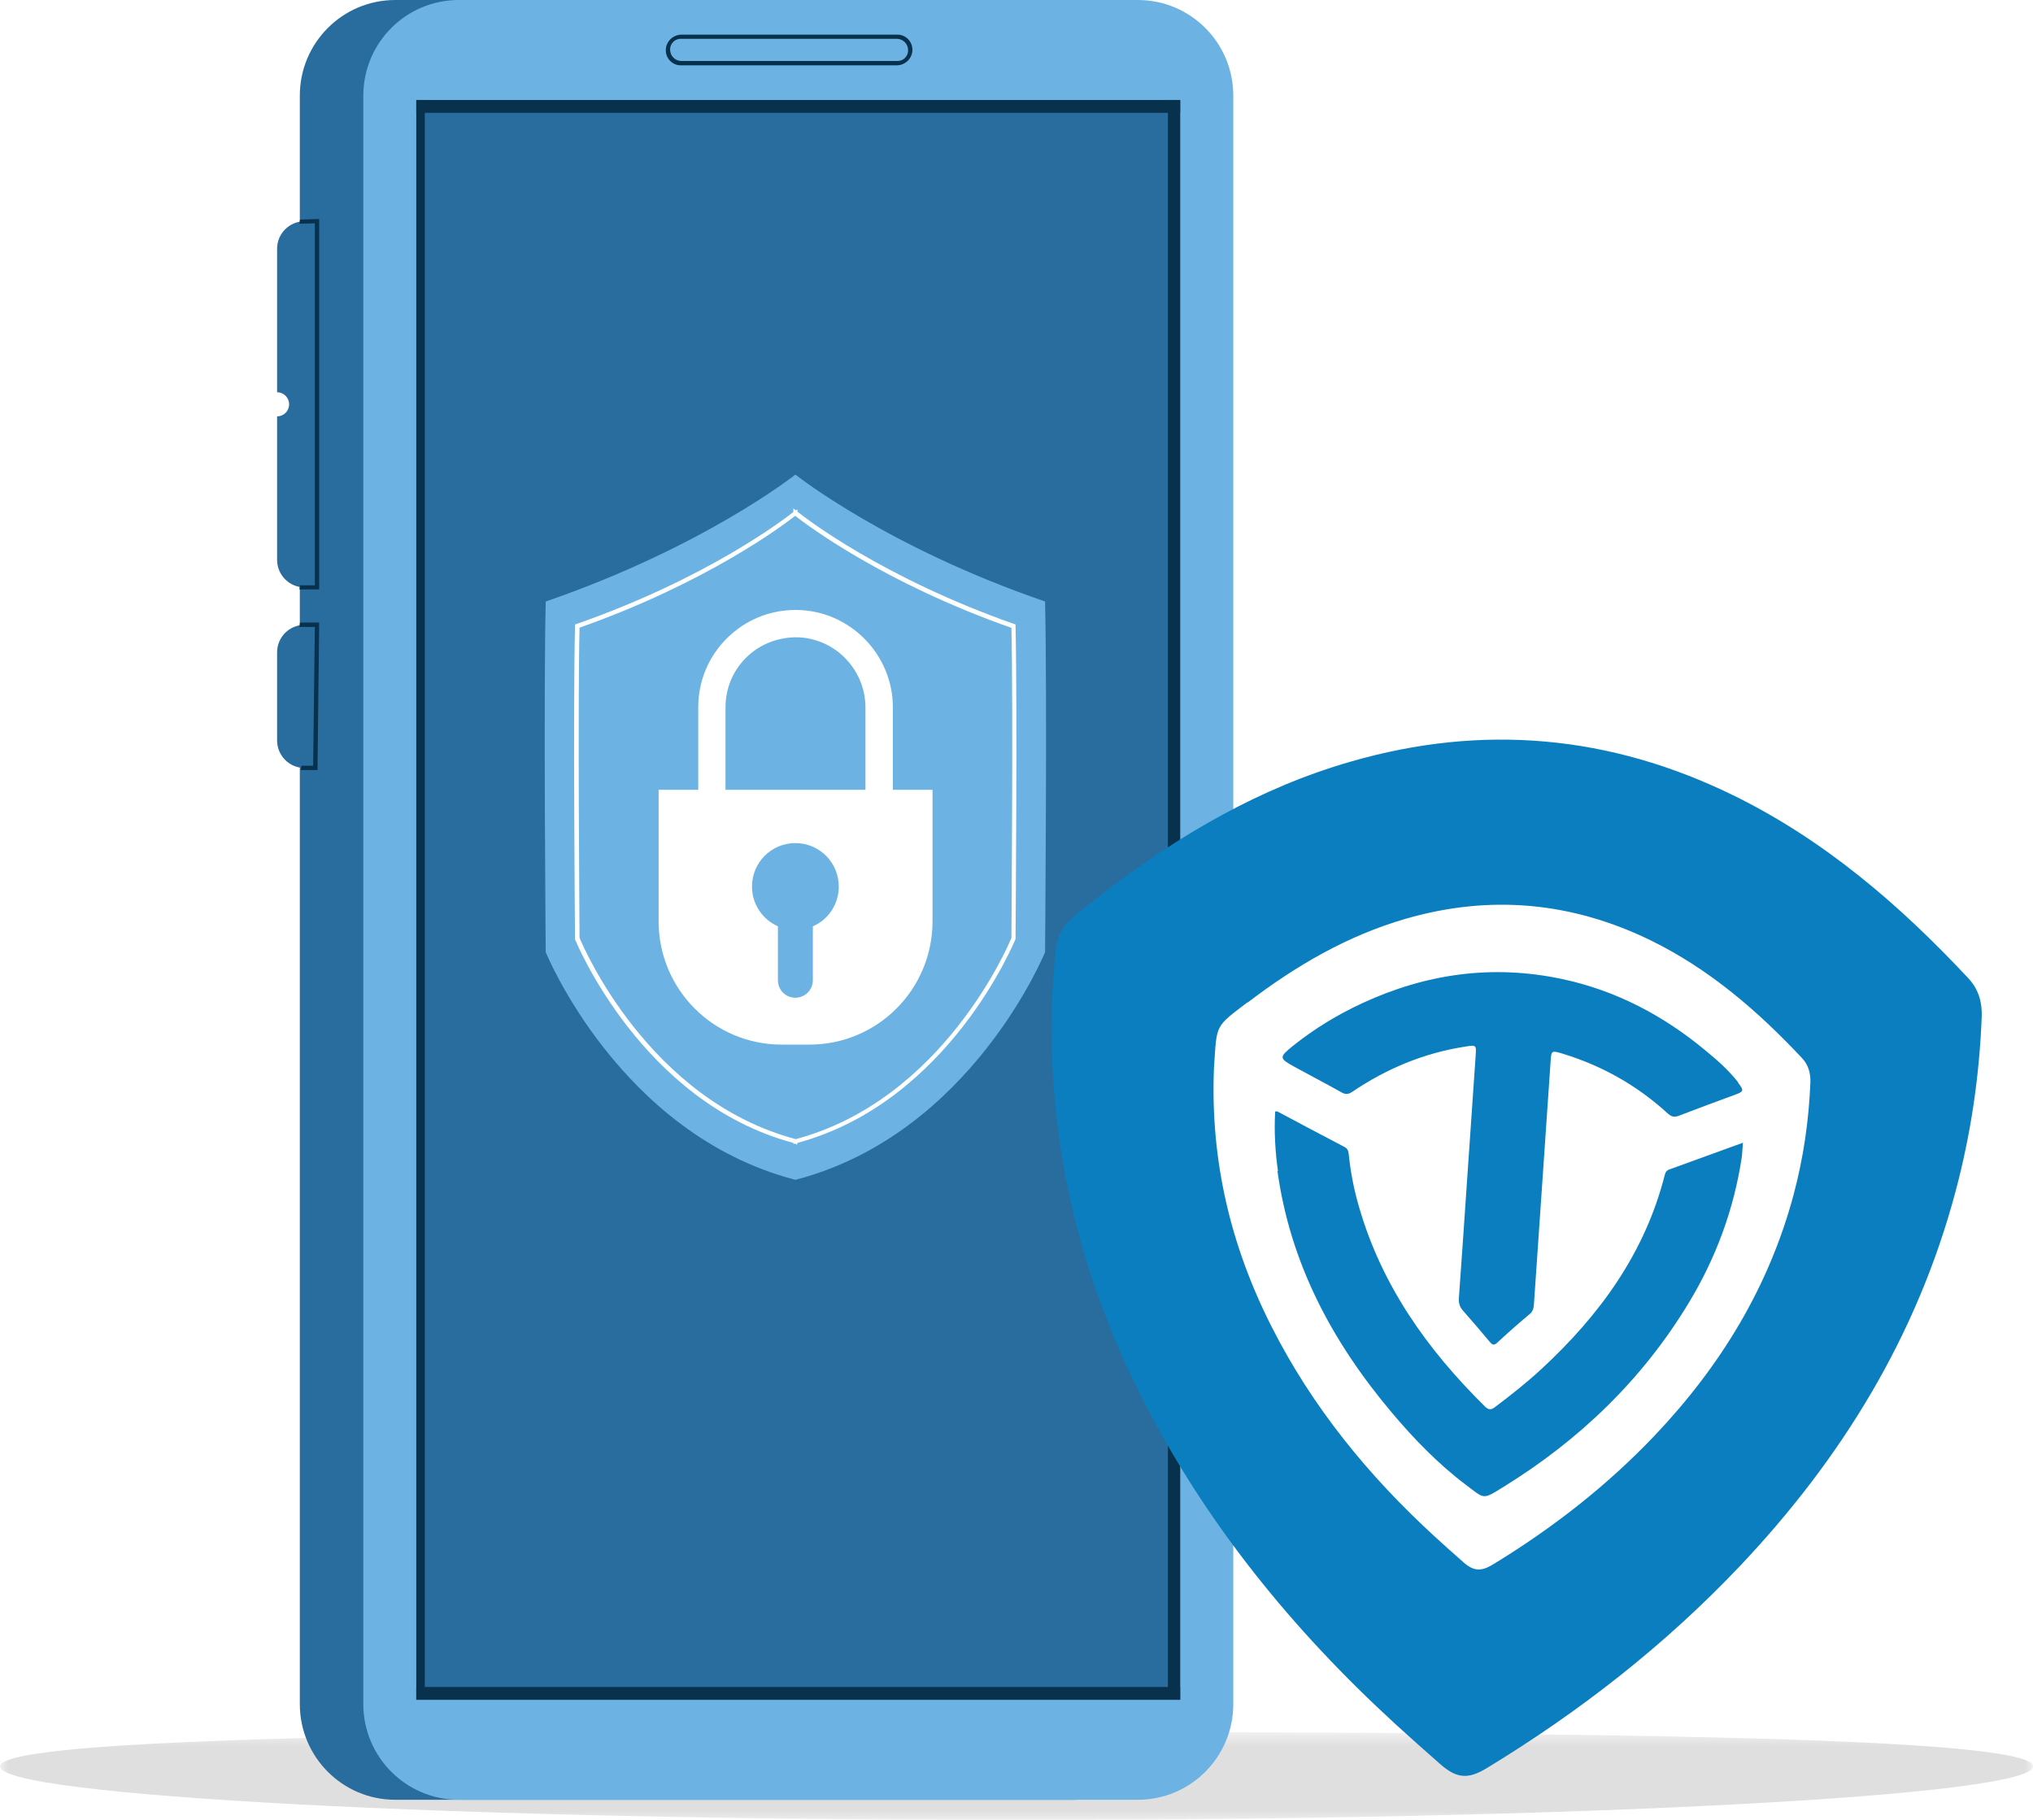
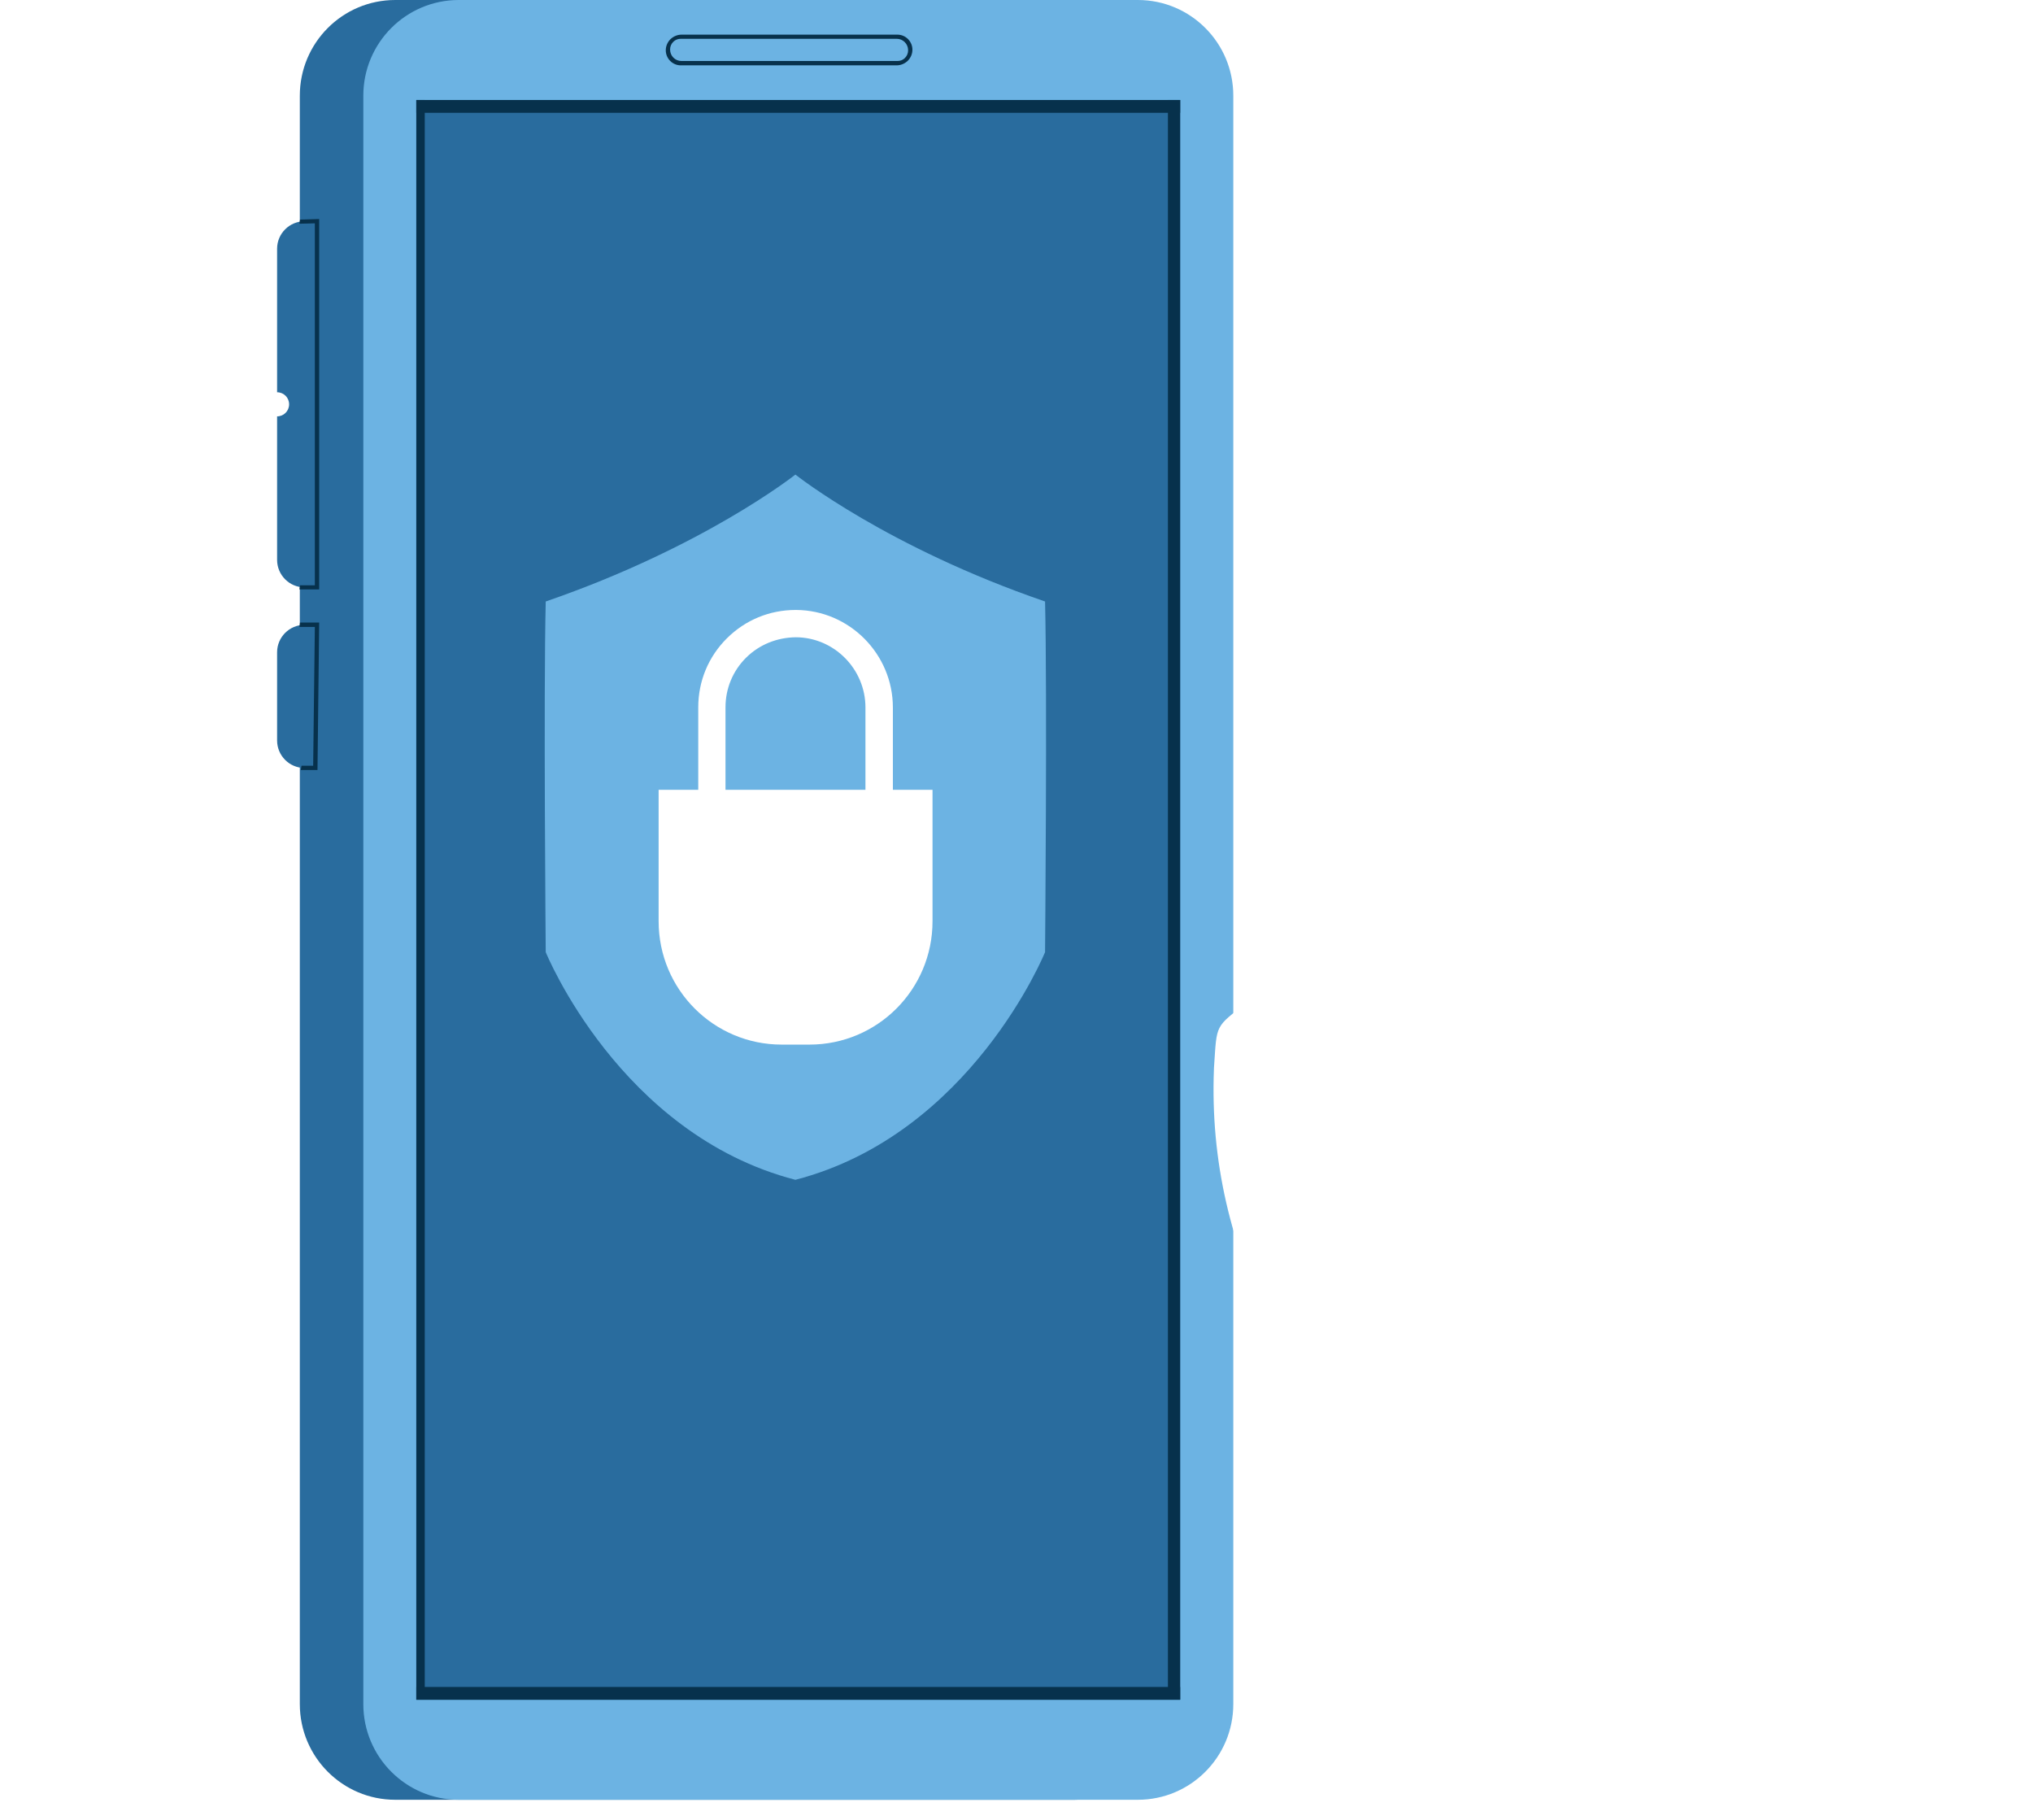
<svg xmlns="http://www.w3.org/2000/svg" width="124" height="111" viewBox="0 0 124 111" fill="none">
  <g style="mix-blend-mode:multiply" opacity="0.24">
    <mask id="mask0_106_543" style="mask-type:luminance" maskUnits="userSpaceOnUse" x="0" y="105" width="124" height="6">
-       <path d="M0 105.625H124V111H0V105.625Z" fill="white" />
-     </mask>
+       </mask>
    <g mask="url(#mask0_106_543)">
      <path d="M124 107.738C124 109.541 96.237 111.011 62 111.011C27.763 111.011 0 109.541 0 107.738C0 105.935 28.302 105.636 62.55 105.636C96.798 105.636 124 105.923 124 107.738Z" fill="#79797A" />
    </g>
  </g>
  <path d="M24.108 0H65.529C68.744 0 71.35 2.612 71.35 5.835V103.936C71.35 107.159 68.744 109.771 65.529 109.771H24.108C20.893 109.771 18.287 107.159 18.287 103.936V5.835C18.287 2.612 20.893 0 24.108 0Z" fill="#296C9E" />
  <path d="M27.981 0H69.402C72.617 0 75.223 2.612 75.223 5.835V103.936C75.223 107.159 72.617 109.771 69.402 109.771H27.981C24.766 109.771 22.16 107.159 22.16 103.936V5.835C22.16 2.612 24.766 0 27.981 0Z" fill="#6CB3E3" />
  <path d="M25.392 6.099H71.981V103.672H25.392V6.099Z" fill="#296C9E" />
  <path d="M17.634 24.66C17.634 24.258 17.314 23.925 16.901 23.925V15.173C16.901 14.243 17.657 13.496 18.574 13.496H18.654V35.825H18.574C17.646 35.825 16.901 35.066 16.901 34.148V25.395C17.302 25.395 17.634 25.074 17.634 24.66Z" fill="#296C9E" />
  <path d="M16.901 39.787C16.901 38.857 17.657 38.11 18.574 38.11H18.654V46.84H18.574C17.646 46.84 16.901 46.081 16.901 45.163V39.799V39.787Z" fill="#296C9E" />
  <path d="M18.265 35.951H19.468V13.358L18.299 13.393L18.265 13.645L19.204 13.622V35.698H18.299L18.265 35.951Z" fill="#07314C" />
  <path d="M18.345 46.966H19.365L19.468 37.972H18.299L18.265 38.237H19.204L19.101 46.702H18.391L18.345 46.966Z" fill="#07314C" />
  <path d="M41.525 3.986H54.69C54.942 3.986 55.183 3.882 55.366 3.71C55.549 3.526 55.652 3.285 55.652 3.032C55.652 2.527 55.24 2.113 54.736 2.113H41.57C41.318 2.113 41.078 2.217 40.894 2.389C40.711 2.573 40.608 2.814 40.608 3.067C40.608 3.572 41.02 3.986 41.525 3.986ZM54.69 2.366C55.079 2.366 55.389 2.676 55.389 3.067C55.389 3.251 55.32 3.411 55.194 3.538C55.068 3.664 54.908 3.721 54.736 3.721H41.57C41.181 3.721 40.871 3.411 40.871 3.021C40.871 2.837 40.94 2.676 41.066 2.55C41.192 2.424 41.353 2.366 41.525 2.366H54.69Z" fill="#07314C" />
  <path d="M25.392 6.099H71.981V6.88H25.392V6.099Z" fill="#07314C" />
  <path d="M25.392 102.891H71.981V103.672H25.392V102.891Z" fill="#07314C" />
  <path d="M71.236 6.099H71.981V103.66H71.236V6.099Z" fill="#07314C" />
  <path d="M25.392 6.099H25.907V103.66H25.392V6.099Z" fill="#07314C" />
  <path d="M33.286 36.686C42.888 33.378 48.411 29.025 48.514 28.945C48.617 29.025 54.14 33.39 63.742 36.686C63.879 42.314 63.742 58.073 63.742 58.073C63.742 58.073 59.239 69.18 48.514 71.959C37.789 69.18 33.286 58.073 33.286 58.073C33.286 58.073 33.148 42.314 33.286 36.686Z" fill="#6CB3E3" />
-   <path d="M48.616 69.823L48.639 69.708C57.909 67.193 61.896 57.372 61.942 57.269V57.246V57.223C61.942 57.085 62.057 43.13 61.942 38.168V38.087L61.873 38.064C53.853 35.25 49.121 31.598 48.639 31.207V31.069L48.536 31.127L48.387 31.012V31.23C47.803 31.69 43.128 35.273 35.176 38.053L35.073 38.087V38.191C34.947 43.153 35.073 57.108 35.073 57.246V57.292C35.119 57.395 39.118 67.227 48.387 69.708L48.41 69.777L48.479 69.743L48.605 69.811L48.616 69.823ZM61.679 57.234C61.45 57.774 57.462 67.089 48.536 69.478C39.542 67.089 35.554 57.694 35.348 57.2C35.348 56.557 35.233 43.221 35.348 38.283C43.151 35.526 47.803 32.011 48.502 31.46C49.155 31.977 53.853 35.537 61.69 38.294C61.805 43.21 61.69 56.568 61.69 57.246L61.679 57.234Z" fill="white" />
  <path d="M47.666 63.712H49.373C53.521 63.712 56.878 60.347 56.878 56.189V48.172H40.172V56.189C40.172 60.347 43.529 63.712 47.677 63.712H47.666Z" fill="white" />
  <path d="M43.414 50.205C43.873 50.205 44.251 49.837 44.251 49.367V43.141C44.251 41.992 44.698 40.913 45.511 40.109C46.325 39.305 47.402 38.88 48.548 38.868C50.885 38.88 52.787 40.809 52.787 43.153V48.919C52.787 49.378 53.154 49.757 53.623 49.757C54.093 49.757 54.46 49.389 54.46 48.919V43.153C54.46 39.891 51.813 37.226 48.571 37.203H48.525C46.943 37.203 45.465 37.812 44.342 38.926C43.208 40.051 42.589 41.545 42.589 43.141V49.367C42.589 49.826 42.956 50.205 43.426 50.205H43.414Z" fill="white" />
-   <path d="M45.867 54.076C45.867 52.605 47.047 51.422 48.513 51.422C49.98 51.422 51.16 52.605 51.16 54.076C51.16 55.167 50.507 56.097 49.579 56.499V59.784C49.579 60.37 49.109 60.852 48.513 60.852C47.917 60.852 47.448 60.382 47.448 59.784V56.499C46.52 56.086 45.867 55.155 45.867 54.076Z" fill="#6CB3E3" />
-   <path d="M67.374 54.409C71.945 50.917 76.838 48.046 82.395 46.449C90.427 44.129 98.196 44.83 105.713 48.505C111.27 51.227 115.876 55.19 120.07 59.681C120.677 60.336 120.906 61.128 120.872 62.013C120.734 65.619 120.207 69.18 119.279 72.66C116.93 81.481 112.312 88.993 106.079 95.563C101.519 100.364 96.351 104.396 90.702 107.83C89.557 108.531 88.858 108.485 87.849 107.6C86.933 106.796 86.028 105.992 85.134 105.177C78.843 99.411 73.527 92.898 69.654 85.26C65.781 77.61 63.844 69.524 64.177 60.772L64.2 60.45C64.463 56.499 64.246 56.809 67.374 54.42" fill="#0A7EBF" />
  <g filter="url(#filter0_d_106_543)">
    <path d="M77.915 71.408C78.694 77.059 81.261 81.849 84.881 86.144C86.233 87.752 87.7 89.269 89.384 90.544C90.576 91.439 90.404 91.497 91.733 90.67C96.34 87.821 100.167 84.146 102.985 79.494C104.658 76.737 105.758 73.763 106.239 70.57C106.274 70.305 106.274 70.03 106.308 69.697C104.773 70.259 103.295 70.788 101.816 71.328C101.656 71.385 101.576 71.5 101.541 71.661C100.327 76.439 97.566 80.218 94.013 83.503C93.12 84.33 92.157 85.088 91.183 85.823C90.943 86.007 90.794 85.995 90.576 85.788C87.07 82.331 84.285 78.426 82.899 73.636C82.59 72.591 82.383 71.534 82.269 70.443C82.246 70.225 82.212 70.053 81.994 69.949C80.63 69.237 79.267 68.514 77.915 67.79C77.892 67.778 77.846 67.79 77.777 67.79C77.709 69.007 77.777 70.225 77.949 71.431M106.022 66.021C105.46 65.297 104.773 64.689 104.062 64.103C101.473 61.944 98.562 60.404 95.24 59.704C91.034 58.819 87.001 59.382 83.117 61.174C81.593 61.875 80.161 62.748 78.843 63.804C78.007 64.482 78.018 64.551 78.935 65.056C79.897 65.585 80.871 66.09 81.834 66.63C82.074 66.768 82.246 66.745 82.475 66.595C84.561 65.183 86.841 64.229 89.339 63.839C90.06 63.724 90.049 63.724 90.003 64.425L89.499 71.741C89.327 74.211 89.167 76.68 88.983 79.161C88.96 79.471 89.029 79.712 89.236 79.942C89.785 80.562 90.324 81.194 90.862 81.837C91.023 82.032 91.126 82.078 91.332 81.883C91.974 81.286 92.638 80.7 93.315 80.137C93.544 79.942 93.544 79.701 93.567 79.448C93.899 74.555 94.243 69.662 94.575 64.769C94.621 64.069 94.621 64.057 95.308 64.264C97.715 64.999 99.857 66.205 101.713 67.905C101.954 68.123 102.137 68.157 102.424 68.043C103.547 67.606 104.67 67.193 105.804 66.779C106.365 66.572 106.388 66.526 106.01 66.033M76.093 61.151C79.026 58.911 82.166 57.074 85.729 56.04C90.885 54.547 95.87 55.006 100.694 57.361C104.257 59.107 107.213 61.657 109.906 64.528C110.296 64.941 110.444 65.458 110.422 66.021C110.33 68.341 109.998 70.615 109.402 72.855C107.889 78.506 104.933 83.33 100.934 87.546C98.012 90.624 94.689 93.208 91.069 95.414C90.335 95.862 89.877 95.839 89.236 95.264C88.651 94.747 88.067 94.231 87.494 93.702C83.461 90.004 80.046 85.823 77.56 80.918C75.073 76.014 73.824 70.822 74.042 65.206C74.042 65.206 74.042 65.102 74.053 64.999C74.225 62.461 74.088 62.656 76.093 61.128" fill="white" />
  </g>
  <defs>
    <filter id="filter0_d_106_543" x="72.598" y="53.76" width="42.086" height="46.225" filterUnits="userSpaceOnUse" color-interpolation-filters="sRGB" />
  </defs>
</svg>